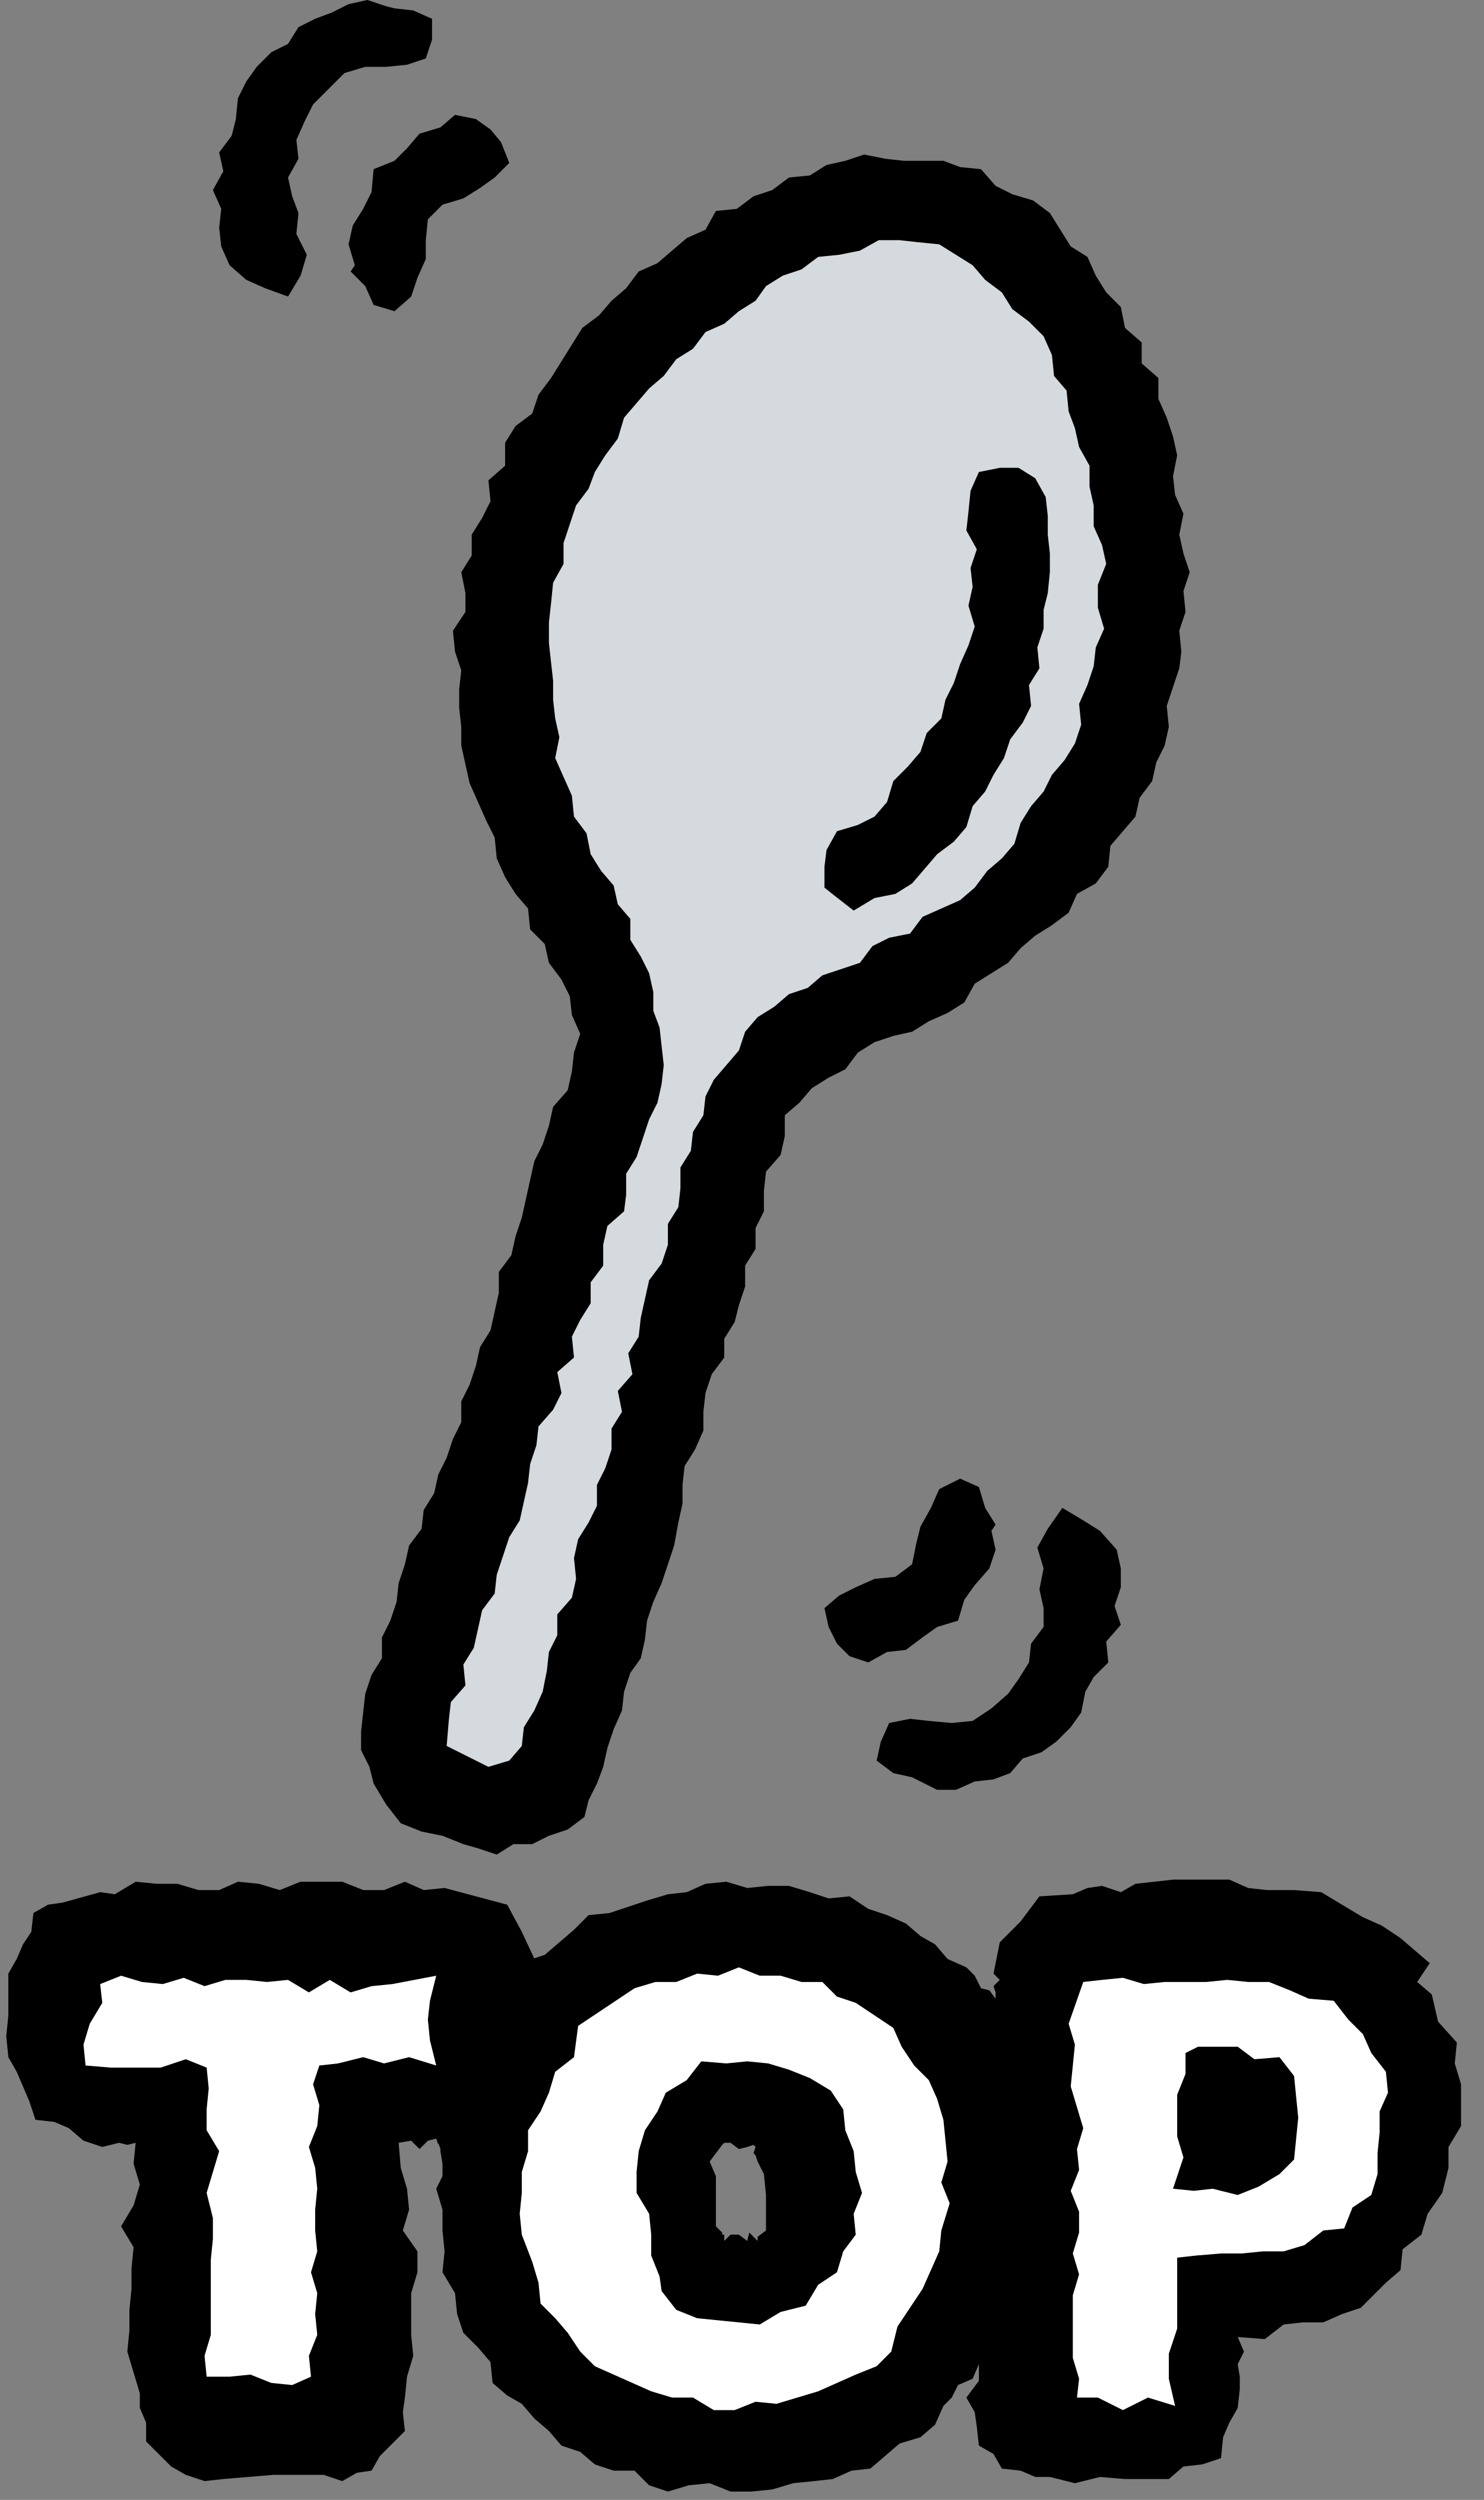
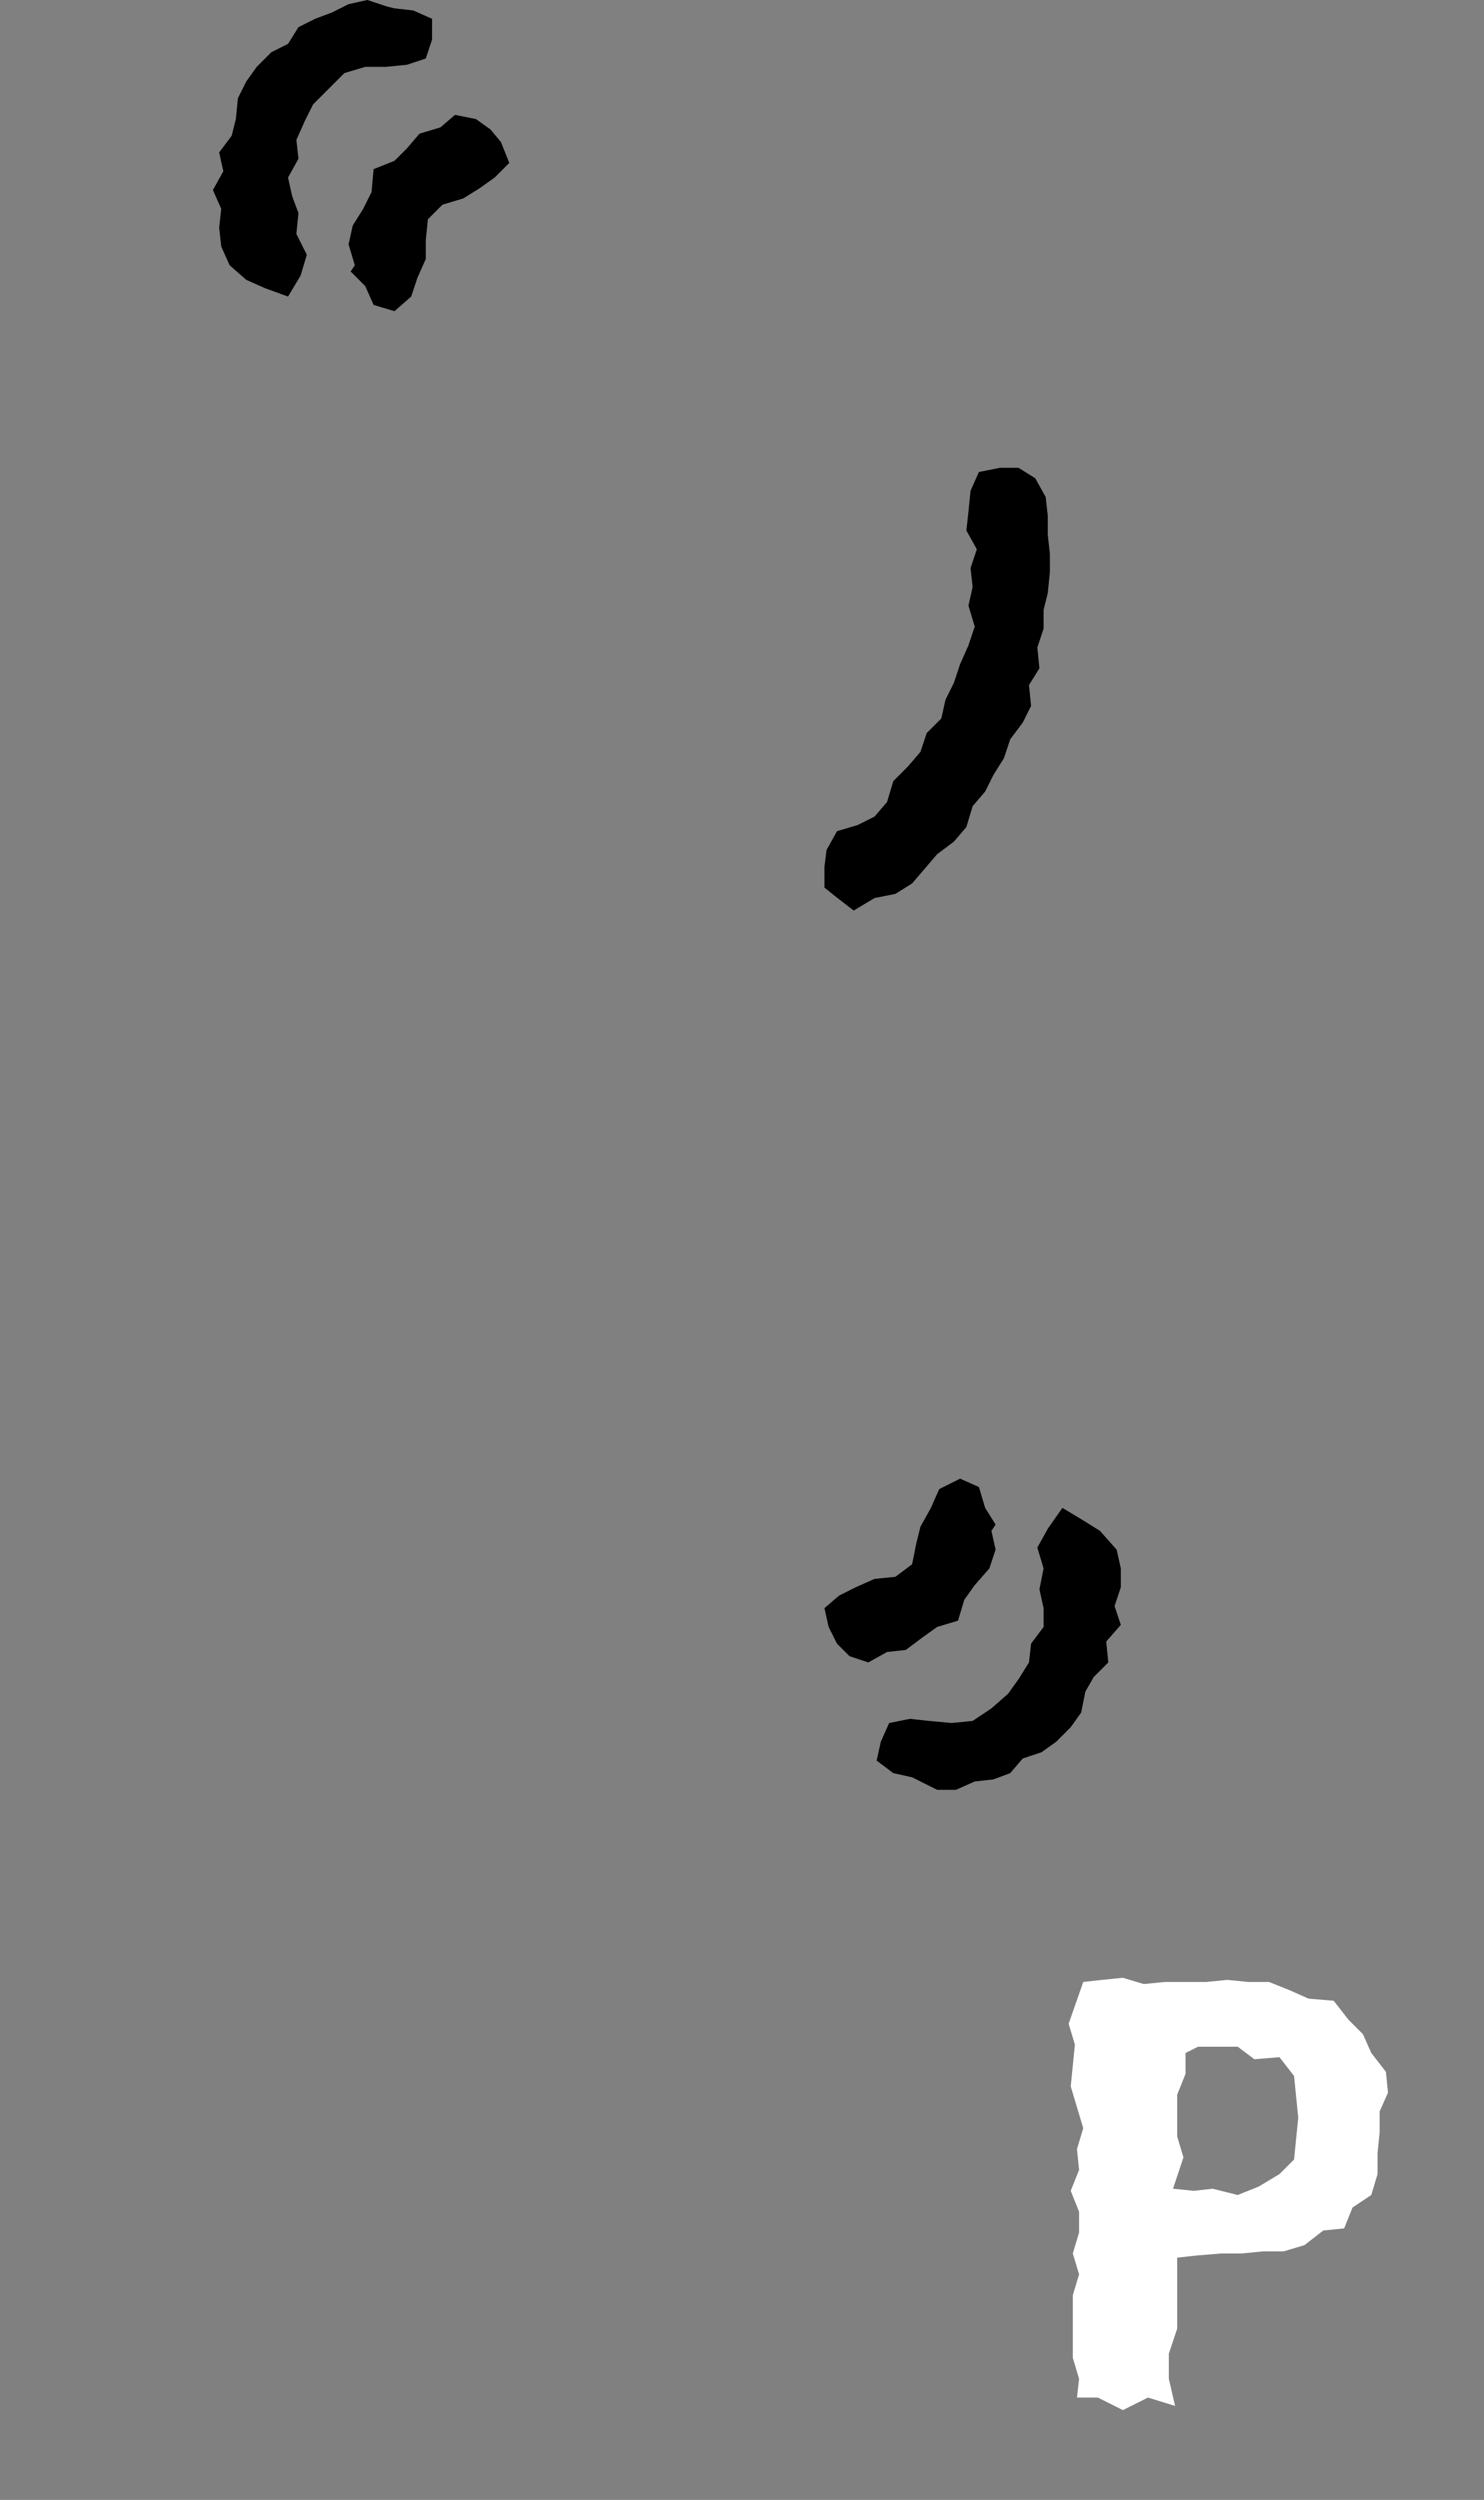
<svg xmlns="http://www.w3.org/2000/svg" version="1.1" id="_レイヤー_2" x="0px" y="0px" viewBox="0 0 71.1 119.7" style="enable-background:new 0 0 71.1 119.7;" xml:space="preserve">
  <rect x="0" y="0" width="71.1" height="119.7" fill="#808080" stroke="none" />
  <style type="text/css">
	.st0{fill:#D5DADE;}
	.st1{fill:#FFFFFF;}
</style>
  <g id="_装飾">
    <g>
      <g>
        <g>
-           <polygon class="st0" points="22.8,86.5 23.7,86.5 24.6,86.4 25.4,86.1 26,85.4 26.8,85 27.3,84.1 27.2,83.2 27.6,82.3       27.8,81.4 27.9,80.5 28.5,79.7 28.4,78.7 28.8,77.9 29.1,77 29.6,76.2 29.4,75.2 29.7,74.3 30,73.4 30.1,72.5 30.4,71.6       30.9,70.8 31,69.9 31.1,69 31.3,68.1 32,67.3 31.8,66.3 32.1,65.4 32.7,64.7 32.6,63.7 33.2,62.9 33.2,61.9 33.7,61.1 34,60.2       34.2,59.3 34.1,58.3 34.4,57.5 34.9,56.6 34.8,55.6 35.2,54.8 35.6,54 35.8,53.1 36.2,52.3 36.8,51.6 37.3,50.8 38.2,50.4       38.8,49.7 39.6,49.3 40.2,48.6 41.2,48.4 41.8,47.8 42.8,47.5 43.5,47 44.2,46.3 45.2,46.1 46,45.6 46.5,44.7 47.3,44.2       48,43.6 48.7,43 49.2,42.2 49.9,41.6 50.6,40.9 51.3,40.2 51.5,39.2 51.9,38.4 52.4,37.6 53.2,36.9 53.1,35.9 53.5,35       54.1,34.2 54.2,33.3 54.4,32.4 54.7,31.5 54.6,30.5 54.5,29.6 54.6,28.7 54.8,27.8 54.9,26.8 54.9,25.9 54.6,25 54.7,24.1       54.6,23.1 54.3,22.2 53.9,21.4 53.7,20.5 53.4,19.6 53,18.8 53,17.8 52.5,17 52.1,16.2 51.5,15.4 51,14.6 50.6,13.8 49.9,13.2       49.2,12.6 48.8,11.6 48.1,11.1 47.1,10.9 46.3,10.4 45.5,10 44.5,10 43.7,9.7 42.7,9.5 41.8,9.9 40.9,9.7 39.9,9.8 39.2,10.5       38.3,10.8 37.3,10.9 36.5,11.2 35.8,12 34.9,12.3 34.1,12.8 33.4,13.4 32.8,14.1 32,14.6 31.6,15.5 30.6,15.8 30.2,16.7       29.4,17.2 28.8,18 28.5,18.9 28,19.7 27.2,20.3 26.8,21.1 26.3,21.9 25.9,22.7 25.7,23.6 25.4,24.5 24.9,25.3 25,26.4       24.7,27.2 24.4,28.1 24.1,29 24.2,30 24.1,30.9 24.2,31.9 24.1,32.8 24.3,33.7 24,34.7 24.3,35.6 24.4,36.6 24.7,37.4       24.9,38.4 25.6,39.1 25.8,40.1 26.3,40.8 26.7,41.7 27.1,42.6 27.6,43.3 27.9,44.2 28.4,44.9 28.5,45.9 29.1,46.7 29.3,47.5       29.6,48.4 29.7,49.3 29.6,50.2 29.5,51.2 29.2,52 29.2,53 28.8,53.8 28.3,54.6 28,55.5 27.9,56.4 27.4,57.2 27.1,58.1 27,59       26.6,59.8 26.3,60.7 26.2,61.7 25.9,62.5 25.6,63.4 25.2,64.2 24.9,65.1 24.7,66 24.1,66.8 24.3,67.8 23.6,68.6 23.3,69.4       23.3,70.4 22.7,71.2 22.5,72.1 22.5,73 22.1,73.9 22,74.8 21.5,75.6 21.4,76.6 21.1,77.4 20.8,78.3 20.3,79.1 20.2,80       19.6,80.8 19.6,81.8 19.3,82.7 19.3,83.6 19.6,84.5 20,85.3 21,85.6 21.8,86.1     " />
-           <path d="M19.2,87.3l-0.7-0.9l-0.6-1l-0.2-0.8l-0.4-0.8v-0.9l0.1-0.9l0.1-0.9l0.3-0.9l0.5-0.8v-1l0.4-0.8l0.3-0.9l0.1-0.9      l0.3-0.9l0.2-0.9l0.6-0.8l0.1-0.9l0.5-0.8l0.2-0.9l0.4-0.8l0.3-0.9l0.4-0.8v-1l0.4-0.8l0.3-0.9l0.2-0.9l0.5-0.8l0.2-0.9l0.2-0.9      v-1l0.6-0.8l0.2-0.9l0.3-0.9l0.2-0.9l0.2-0.9l0.2-0.9l0.4-0.8l0.3-0.9l0.2-0.9l0.7-0.8l0.2-0.9l0.1-0.9l0.3-0.9l-0.4-0.9      l-0.1-0.9l-0.4-0.8l-0.6-0.8l-0.2-0.9l-0.7-0.7l-0.1-1l-0.6-0.7L24.2,42l-0.4-0.9l-0.1-1l-0.4-0.8l-0.4-0.9l-0.4-0.9l-0.2-0.9      l-0.2-0.9v-0.9L22,33.9V33l0.1-0.9l-0.3-0.9l-0.1-1l0.6-0.9v-0.9l-0.2-1l0.5-0.8v-1l0.5-0.8l0.4-0.8l-0.1-1l0.8-0.7v-1.1      l0.5-0.8l0.8-0.6l0.3-0.9l0.6-0.8l0.5-0.8l0.5-0.8l0.5-0.8l0.8-0.6l0.6-0.7l0.7-0.6l0.6-0.8l0.9-0.4l0.7-0.6l0.7-0.6l0.9-0.4      l0.5-0.9l1-0.1l0.8-0.6L37,9.1l0.8-0.6l1-0.1l0.8-0.5l0.9-0.2l0.9-0.3l1,0.2l0.9,0.1h0.9h1L46,8l1,0.1l0.7,0.8l0.8,0.4l1,0.3      l0.8,0.6l0.5,0.8l0.5,0.8l0.8,0.5l0.4,0.9L53,14l0.7,0.7l0.2,1l0.8,0.7v1l0.8,0.7v1l0.4,0.9l0.3,0.9l0.2,0.9l-0.2,1l0.1,0.9      l0.4,0.9l-0.2,1l0.2,0.9l0.3,0.9l-0.3,0.9l0.1,1l-0.3,0.9l0.1,1L56.5,32l-0.3,0.9l-0.3,0.9l0.1,1l-0.2,0.9l-0.4,0.8l-0.2,0.9      l-0.6,0.8l-0.2,0.9l-0.6,0.7l-0.6,0.7l-0.1,1l-0.6,0.8l-0.9,0.5l-0.4,0.9l-0.8,0.6l-0.8,0.5l-0.7,0.6l-0.6,0.7l-0.8,0.5      l-0.8,0.5L46.2,48l-0.8,0.5l-0.9,0.4l-0.8,0.5l-0.9,0.2l-0.9,0.3l-0.8,0.5l-0.6,0.8l-0.8,0.4l-0.8,0.5l-0.6,0.7l-0.7,0.6v1      l-0.2,0.9l-0.7,0.8L36.6,57v1l-0.4,0.8v1l-0.5,0.8v1l-0.3,0.9l-0.2,0.8l-0.5,0.8V65l-0.6,0.8l-0.3,0.9l-0.1,0.9v0.9l-0.4,0.9      l-0.5,0.8l-0.1,0.9V72l-0.2,0.9L32.3,74L32,74.9l-0.3,0.9l-0.4,0.9L31,77.6l-0.1,0.9l-0.2,0.9l-0.5,0.7L29.9,81l-0.1,0.9      l-0.4,0.9l-0.3,0.9l-0.2,0.9l-0.3,0.8l-0.4,0.8L28,87l-0.8,0.6l-0.9,0.3l-0.8,0.4h-0.9l-0.8,0.5l-0.9-0.3l-0.7-0.2l-1-0.4      l-1-0.2L19.2,87.3L19.2,87.3z M47.2,13.4l-0.6-0.7l-0.8-0.5L45,11.7l-1-0.1l-0.9-0.1h-1L41.2,12l-1,0.2l-1,0.1l-0.8,0.6      l-0.9,0.3l-0.8,0.5l-0.5,0.7l-0.8,0.5l-0.7,0.6l-0.9,0.4l-0.6,0.8l-0.8,0.5L31.8,18l-0.7,0.6l-0.6,0.7L29.9,20l-0.3,1L29,21.8      l-0.5,0.8l-0.3,0.8l-0.6,0.8l-0.3,0.9L27,26v1l-0.5,0.9l-0.1,1l-0.1,0.9v1l0.1,0.9l0.1,0.9v0.9l0.1,0.9l0.2,0.9l-0.2,1l0.4,0.9      l0.4,0.9l0.1,1l0.6,0.8l0.2,1l0.5,0.8l0.6,0.7l0.2,0.9l0.6,0.7v1l0.5,0.8l0.4,0.8l0.2,0.9v0.9l0.3,0.8l0.1,0.9l0.1,0.9l-0.1,0.9      l-0.2,0.9l-0.4,0.8l-0.3,0.9l-0.3,0.9L30,56.2v1L29.9,58l-0.8,0.7l-0.2,0.9v1l-0.6,0.8v1l-0.5,0.8L27.4,64l0.1,1l-0.8,0.7l0.2,1      l-0.4,0.8l-0.7,0.8l-0.1,0.9l-0.3,0.9L25.3,71l-0.2,0.9l-0.2,0.9l-0.5,0.8l-0.3,0.9l-0.3,0.9l-0.1,0.9l-0.6,0.8L22.9,78      l-0.2,0.9l-0.5,0.8l0.1,1l-0.7,0.8l-0.1,0.9l-0.1,1.2l1,0.5l1,0.5l1-0.3l0.6-0.7l0.1-0.9l0.5-0.8L26,81l0.2-1l0.1-0.9l0.4-0.8      v-1l0.7-0.8l0.2-0.9l-0.1-1l0.2-0.9l0.5-0.8l0.4-0.8v-1l0.4-0.8l0.3-0.9v-1l0.5-0.8l-0.2-1l0.7-0.8l-0.2-1l0.5-0.8l0.1-0.9      l0.2-0.9l0.2-0.9l0.6-0.8l0.3-0.9v-1l0.5-0.8l0.1-0.9v-1l0.5-0.8l0.1-0.9l0.5-0.8l0.1-0.9l0.4-0.8l0.6-0.7l0.6-0.7l0.3-0.9      l0.6-0.7l0.8-0.5l0.7-0.6l0.9-0.3l0.7-0.6l0.9-0.3l0.9-0.3l0.6-0.8l0.8-0.4l1-0.2l0.6-0.8l0.9-0.4l0.9-0.4l0.7-0.6l0.6-0.8      l0.7-0.6l0.6-0.7l0.3-1l0.5-0.8l0.6-0.7l0.4-0.8l0.6-0.7l0.5-0.8l0.3-0.9l-0.1-1l0.4-0.9l0.3-0.9l0.1-0.9l0.4-0.9l-0.3-1V28      l0.4-1l-0.2-0.9l-0.4-0.9v-1l-0.2-0.9v-1l-0.5-0.9l-0.2-0.9l-0.3-0.8l-0.1-1L50.5,18l-0.1-1L50,16.1l-0.7-0.7l-0.8-0.6L48,14      L47.2,13.4L47.2,13.4z" />
-         </g>
+           </g>
        <polygon points="40,42.9 39.5,42.5 39.5,41.5 39.6,40.7 40.1,39.8 41.1,39.5 41.9,39.1 42.5,38.4 42.8,37.4 43.5,36.7 44.1,36      44.4,35.1 45.1,34.4 45.3,33.5 45.7,32.7 46,31.8 46.4,30.9 46.7,30 46.4,29 46.6,28.1 46.5,27.2 46.8,26.3 46.3,25.4 46.4,24.5      46.5,23.5 46.9,22.6 47.9,22.4 48.8,22.4 49.6,22.9 50.1,23.8 50.2,24.7 50.2,25.6 50.3,26.5 50.3,27.4 50.2,28.4 50,29.2      50,30.1 49.7,31 49.8,32 49.3,32.8 49.4,33.8 49,34.6 48.4,35.4 48.1,36.3 47.6,37.1 47.2,37.9 46.6,38.6 46.3,39.6 45.7,40.3      44.9,40.9 44.3,41.6 43.7,42.3 42.9,42.8 41.9,43 40.9,43.6    " />
      </g>
      <polygon points="44.1,85.3 43.7,85.1 42.8,84.9 42,84.3 42.2,83.4 42.6,82.5 43.6,82.3 44.5,82.4 45.6,82.5 46.6,82.4 47.5,81.8     48.3,81.1 48.8,80.4 49.3,79.6 49.4,78.7 50,77.9 50,77 49.8,76.1 50,75.1 49.7,74.1 50.2,73.2 50.9,72.2 51.9,72.8 52.7,73.3     53.5,74.2 53.7,75.1 53.7,76 53.4,76.9 53.7,77.8 53,78.6 53.1,79.6 52.4,80.3 52,81 51.8,82 51.3,82.7 50.6,83.4 49.9,83.9     49,84.2 48.4,84.9 47.6,85.2 46.7,85.3 45.8,85.7 44.9,85.7   " />
      <polygon points="47.7,73 47.5,73.3 47.7,74.2 47.4,75.1 46.7,75.9 46.2,76.6 45.9,77.6 44.9,77.9 44.2,78.4 43.4,79 42.5,79.1     41.6,79.6 40.7,79.3 40.1,78.7 39.7,77.9 39.5,77 40.2,76.4 41,76 41.9,75.6 42.9,75.5 43.7,74.9 43.9,73.9 44.1,73.1 44.6,72.2     45,71.3 46,70.8 46.9,71.2 47.2,72.2   " />
      <polygon points="18.5,0.3 18.9,0.4 19.8,0.5 20.7,0.9 20.7,1.9 20.4,2.8 19.5,3.1 18.5,3.2 17.5,3.2 16.5,3.5 15.7,4.3 15,5     14.6,5.8 14.2,6.7 14.3,7.6 13.8,8.5 14,9.4 14.3,10.2 14.2,11.2 14.7,12.2 14.4,13.2 13.8,14.2 12.7,13.8 11.8,13.4 11,12.7     10.6,11.8 10.5,10.9 10.6,10 10.2,9.1 10.7,8.2 10.5,7.3 11.1,6.5 11.3,5.7 11.4,4.7 11.8,3.9 12.3,3.2 13,2.5 13.8,2.1 14.3,1.3     15.1,0.9 15.9,0.6 16.7,0.2 17.6,0   " />
      <polygon points="16.8,13 17,12.7 16.7,11.7 16.9,10.8 17.4,10 17.8,9.2 17.9,8.1 18.9,7.7 19.5,7.1 20.1,6.4 21.1,6.1 21.8,5.5     22.8,5.7 23.5,6.2 24,6.8 24.4,7.8 23.7,8.5 23,9 22.2,9.5 21.2,9.8 20.5,10.5 20.4,11.5 20.4,12.4 20,13.3 19.7,14.2 18.9,14.9     17.9,14.6 17.5,13.7   " />
    </g>
  </g>
  <g>
-     <path d="M67.1,92.8l-0.9-0.6l-0.9-0.4l-1-0.6l-1-0.6L62,90.5h-1.3l-0.9-0.1l-0.9-0.4H58h-0.9L56.2,90l-0.9,0.1l-0.9,0.1l-0.7,0.4   l-0.9-0.3l-0.7,0.1l-0.7,0.3l-1.6,0.1l-0.9,1.2l-1,1l-0.3,1.5l0.3,0.3l-0.3,0.3l0.1,0.3v0.3l-0.3-0.4l-0.4-0.1l-0.3-0.6l-0.4-0.4   l-0.9-0.4l-0.6-0.7l-0.7-0.4l-0.7-0.6l-0.9-0.4l-0.9-0.3l-0.9-0.6l-1,0.1l-0.9-0.3l-1-0.3h-1l-1,0.1l-1-0.3l-1,0.1l-0.9,0.4   l-0.9,0.1l-1,0.3l-0.9,0.3l-0.9,0.3l-1,0.1l-0.7,0.7l-0.7,0.6l-0.7,0.6l-0.9,0.3h-0.1l0.3,0.3l-0.1-0.3l0.4,0.1l-0.7-1.5l-0.7-1.3   l-1.5-0.4l-1.5-0.4l-1,0.1l-0.9-0.4l-1,0.4h-1l-1-0.4h-1h-1l-1,0.4l-1-0.3l-1-0.1l-0.9,0.4h-1l-1-0.3h-1l-1-0.1l-1,0.6l-0.7-0.1   L3,91.1l-0.7,0.1l-0.7,0.4l-0.1,0.9l-0.4,0.6l-0.3,0.7l-0.4,0.7v1v1l-0.1,1l0.1,1l0.4,0.7l0.3,0.7l0.3,0.7l0.3,0.9l0.9,0.1l0.7,0.3   l0.7,0.6l0.9,0.3l0.4-0.1l0.4-0.1l0.4,0.1l0.4-0.1l-0.1,1l0.3,1l-0.3,1l-0.6,1l0.6,1l-0.1,1v1l-0.1,1v1l-0.1,1l0.3,1l0.3,1v0.7   l0.3,0.7v0.9l0.6,0.6l0.6,0.6l0.7,0.4l0.9,0.3l0.9-0.1l1.2-0.1l1.2-0.1h1.2h1.2l0.9,0.3l0.7-0.4l0.7-0.1l0.4-0.7l0.6-0.6l0.6-0.6   l-0.1-0.9l0.1-0.7l0.1-1l0.3-1l-0.1-1v-1v-1l0.3-1v-1l-0.7-1l0.3-1l-0.1-1l-0.3-1l-0.1-1.2l0.6-0.1l0.4,0.4l0.4-0.4l0.4-0.1   l0.1,0.3v-0.1l0.1,0.3v-0.3v0.4l0.1,0.6v0.6l-0.3,0.6l0.3,1v1l0.1,1l-0.1,1l0.6,1l0.1,1l0.3,0.9l0.7,0.7l0.6,0.7l0.1,1l0.7,0.6   l0.7,0.4l0.6,0.7l0.7,0.6l0.6,0.7l0.9,0.3l0.7,0.6l0.9,0.3h1l0.7,0.7l0.9,0.3l1-0.3l1-0.1l1,0.4h1l1-0.1l1-0.3l1-0.1l0.9-0.1   l0.9-0.4l0.9-0.1l0.7-0.6l0.7-0.6l1-0.3l0.7-0.6l0.4-0.9l0.4-0.4l0.3-0.6l0.7-0.3l0.3-0.7v0.4v0.4l-0.3,0.4l-0.3,0.4l0.4,0.7   l0.1,0.7l0.1,0.9l0.7,0.4l0.4,0.7l0.9,0.1l0.7,0.3h0.7l1.2,0.3l1.2-0.3l1.2,0.1h1.2h0.9l0.7-0.6l0.9-0.1l0.9-0.3l0.1-1l0.3-0.7   l0.4-0.7l0.1-0.9v-0.6l-0.1-0.6l0.3-0.6l-0.3-0.7l1.3,0.1l0.9-0.7l0.9-0.1h1l0.9-0.4l0.9-0.3l0.6-0.6l0.6-0.6l0.7-0.6l0.1-1   l0.9-0.7l0.3-1l0.7-1l0.3-1.2v-1l0.6-1v-1v-1l-0.3-1l0.1-1l-0.9-1l-0.3-1.3l-0.7-0.6L68.5,94l-0.7-0.6L67.1,92.8z M34.6,102.7   L34.6,102.7l0.1-0.1h0.3l0.4,0.3l0.4-0.1l0.3-0.1l0.1,0.1l-0.1,0.3l0.1,0.1l0.1,0.3l0.3,0.6l0.1,1v1v0.7l-0.4,0.3v0.1v0.1l-0.4-0.4   l-0.1,0.4l-0.4-0.3l-0.4,0l-0.3,0.3V107h-0.1v-0.1l-0.3-0.3v-0.7v-1v-0.7l-0.3-0.7l0.3-0.4L34.6,102.7z" />
    <g>
      <g>
-         <path class="st1" d="M20.9,94.6l-0.3,1.2l-0.1,0.9l0.1,1l0.3,1.2l-1.3-0.4l-1.2,0.3l-1-0.3l-1.2,0.3l-0.9,0.1l-0.3,0.9l0.3,1     l-0.1,1l-0.4,1l0.3,1l0.1,1l-0.1,1v1l0.1,1l-0.3,1l0.3,1l-0.1,1l0.1,1l-0.4,1l0.1,1l-0.9,0.4l-1-0.1l-1-0.4l-1,0.1H9.9l-0.1-1     l0.3-1v-1v-1v-1l0-0.6l0.1-1v-1l-0.3-1.2l0.3-1l0.3-1L9.9,102v-1l0.1-1l-0.1-1l-1-0.4l-1.2,0.4H6.5H5.3l-1.2-0.1l-0.1-1l0.3-1     l0.6-1l-0.1-0.9l1-0.4l1,0.3l1,0.1l1-0.3l1,0.4l1-0.3h1l1,0.1l1-0.1l1,0.6l1-0.6l1,0.6l1-0.3l1-0.1L20.9,94.6z" />
-       </g>
+         </g>
      <g>
-         <path class="st1" d="M27.7,97l0.9-0.6l0.9-0.6l0.9-0.6l1-0.3h1l1-0.4l1,0.1l1-0.4l1,0.4h1l1,0.3h1l0.7,0.7l0.9,0.3l0.9,0.6     l0.9,0.6l0.4,0.9l0.6,0.9l0.7,0.7l0.4,0.9l0.3,1l0.1,1l0.1,1l-0.3,1l0.4,1l-0.4,1.3l-0.1,1l-0.4,0.9l-0.4,0.9l-0.6,0.9l-0.6,0.9     l-0.3,1.2l-0.7,0.7l-1,0.4l-0.9,0.4l-0.9,0.4l-1,0.3l-1,0.3l-1-0.1l-1,0.4h-1l-1-0.6h-1l-1-0.3l-0.9-0.4l-0.9-0.4l-0.9-0.4     l-0.7-0.7l-0.6-0.9l-0.6-0.7l-0.7-0.7l-0.1-1l-0.3-1L25,107l-0.1-1l0.1-1v-1l0.3-1v-1l0.6-0.9l0.4-0.9l0.3-1l0.9-0.7L27.7,97z      M31.7,109.7l0.7,0.9l1,0.4l1,0.1l1,0.1l1,0.1l1-0.6l1.2-0.3l0.6-1l0.9-0.6l0.3-1L41,107l-0.1-1l0.4-1l-0.3-1l-0.1-1l-0.4-1     l-0.1-1l-0.6-0.9l-1-0.6l-1-0.4l-1-0.3l-1-0.1l-1,0.1l-1.2-0.1l-0.7,0.9l-1,0.6l-0.4,0.9l-0.6,0.9l-0.3,1l-0.1,1v1l0.6,1l0.1,1v1     l0.4,1L31.7,109.7z" />
-       </g>
+         </g>
      <g>
        <path class="st1" d="M51.9,94.9l0.9-0.1l1-0.1l1,0.3l1-0.1h1h1l1-0.1l1,0.1h1l1,0.4l0.9,0.4l1.2,0.1l0.7,0.9l0.7,0.7l0.4,0.9     l0.7,0.9l0.1,1l-0.4,0.9v1l-0.1,1v1l-0.3,1l-0.9,0.6l-0.4,1l-1,0.1l-0.9,0.7l-1,0.3h-1l-1,0.1h-1l-1.2,0.1l-0.9,0.1v1v1.2v1.2     l-0.4,1.2v1.2l0.3,1.3l-1.3-0.4l-1.2,0.6l-1.2-0.6h-1l0.1-0.9l-0.3-1v-1v-1v-1l0.3-1l-0.3-1l0.3-1v-1l-0.4-1l0.4-1l-0.1-1l0.3-1     l-0.3-1l-0.3-1l0.1-1l0.1-1l-0.3-1L51.9,94.9z M56.2,104.8l1,0.1l0.9-0.1l1.2,0.3l1-0.4l1-0.6l0.7-0.7l0.1-1l0.1-1l-0.1-1l-0.1-1     l-0.7-0.9l-1.2,0.1L59.3,98h-1h-0.9l-0.6,0.3v1l-0.4,1v1v1l0.3,1L56.2,104.8z" />
      </g>
    </g>
  </g>
</svg>